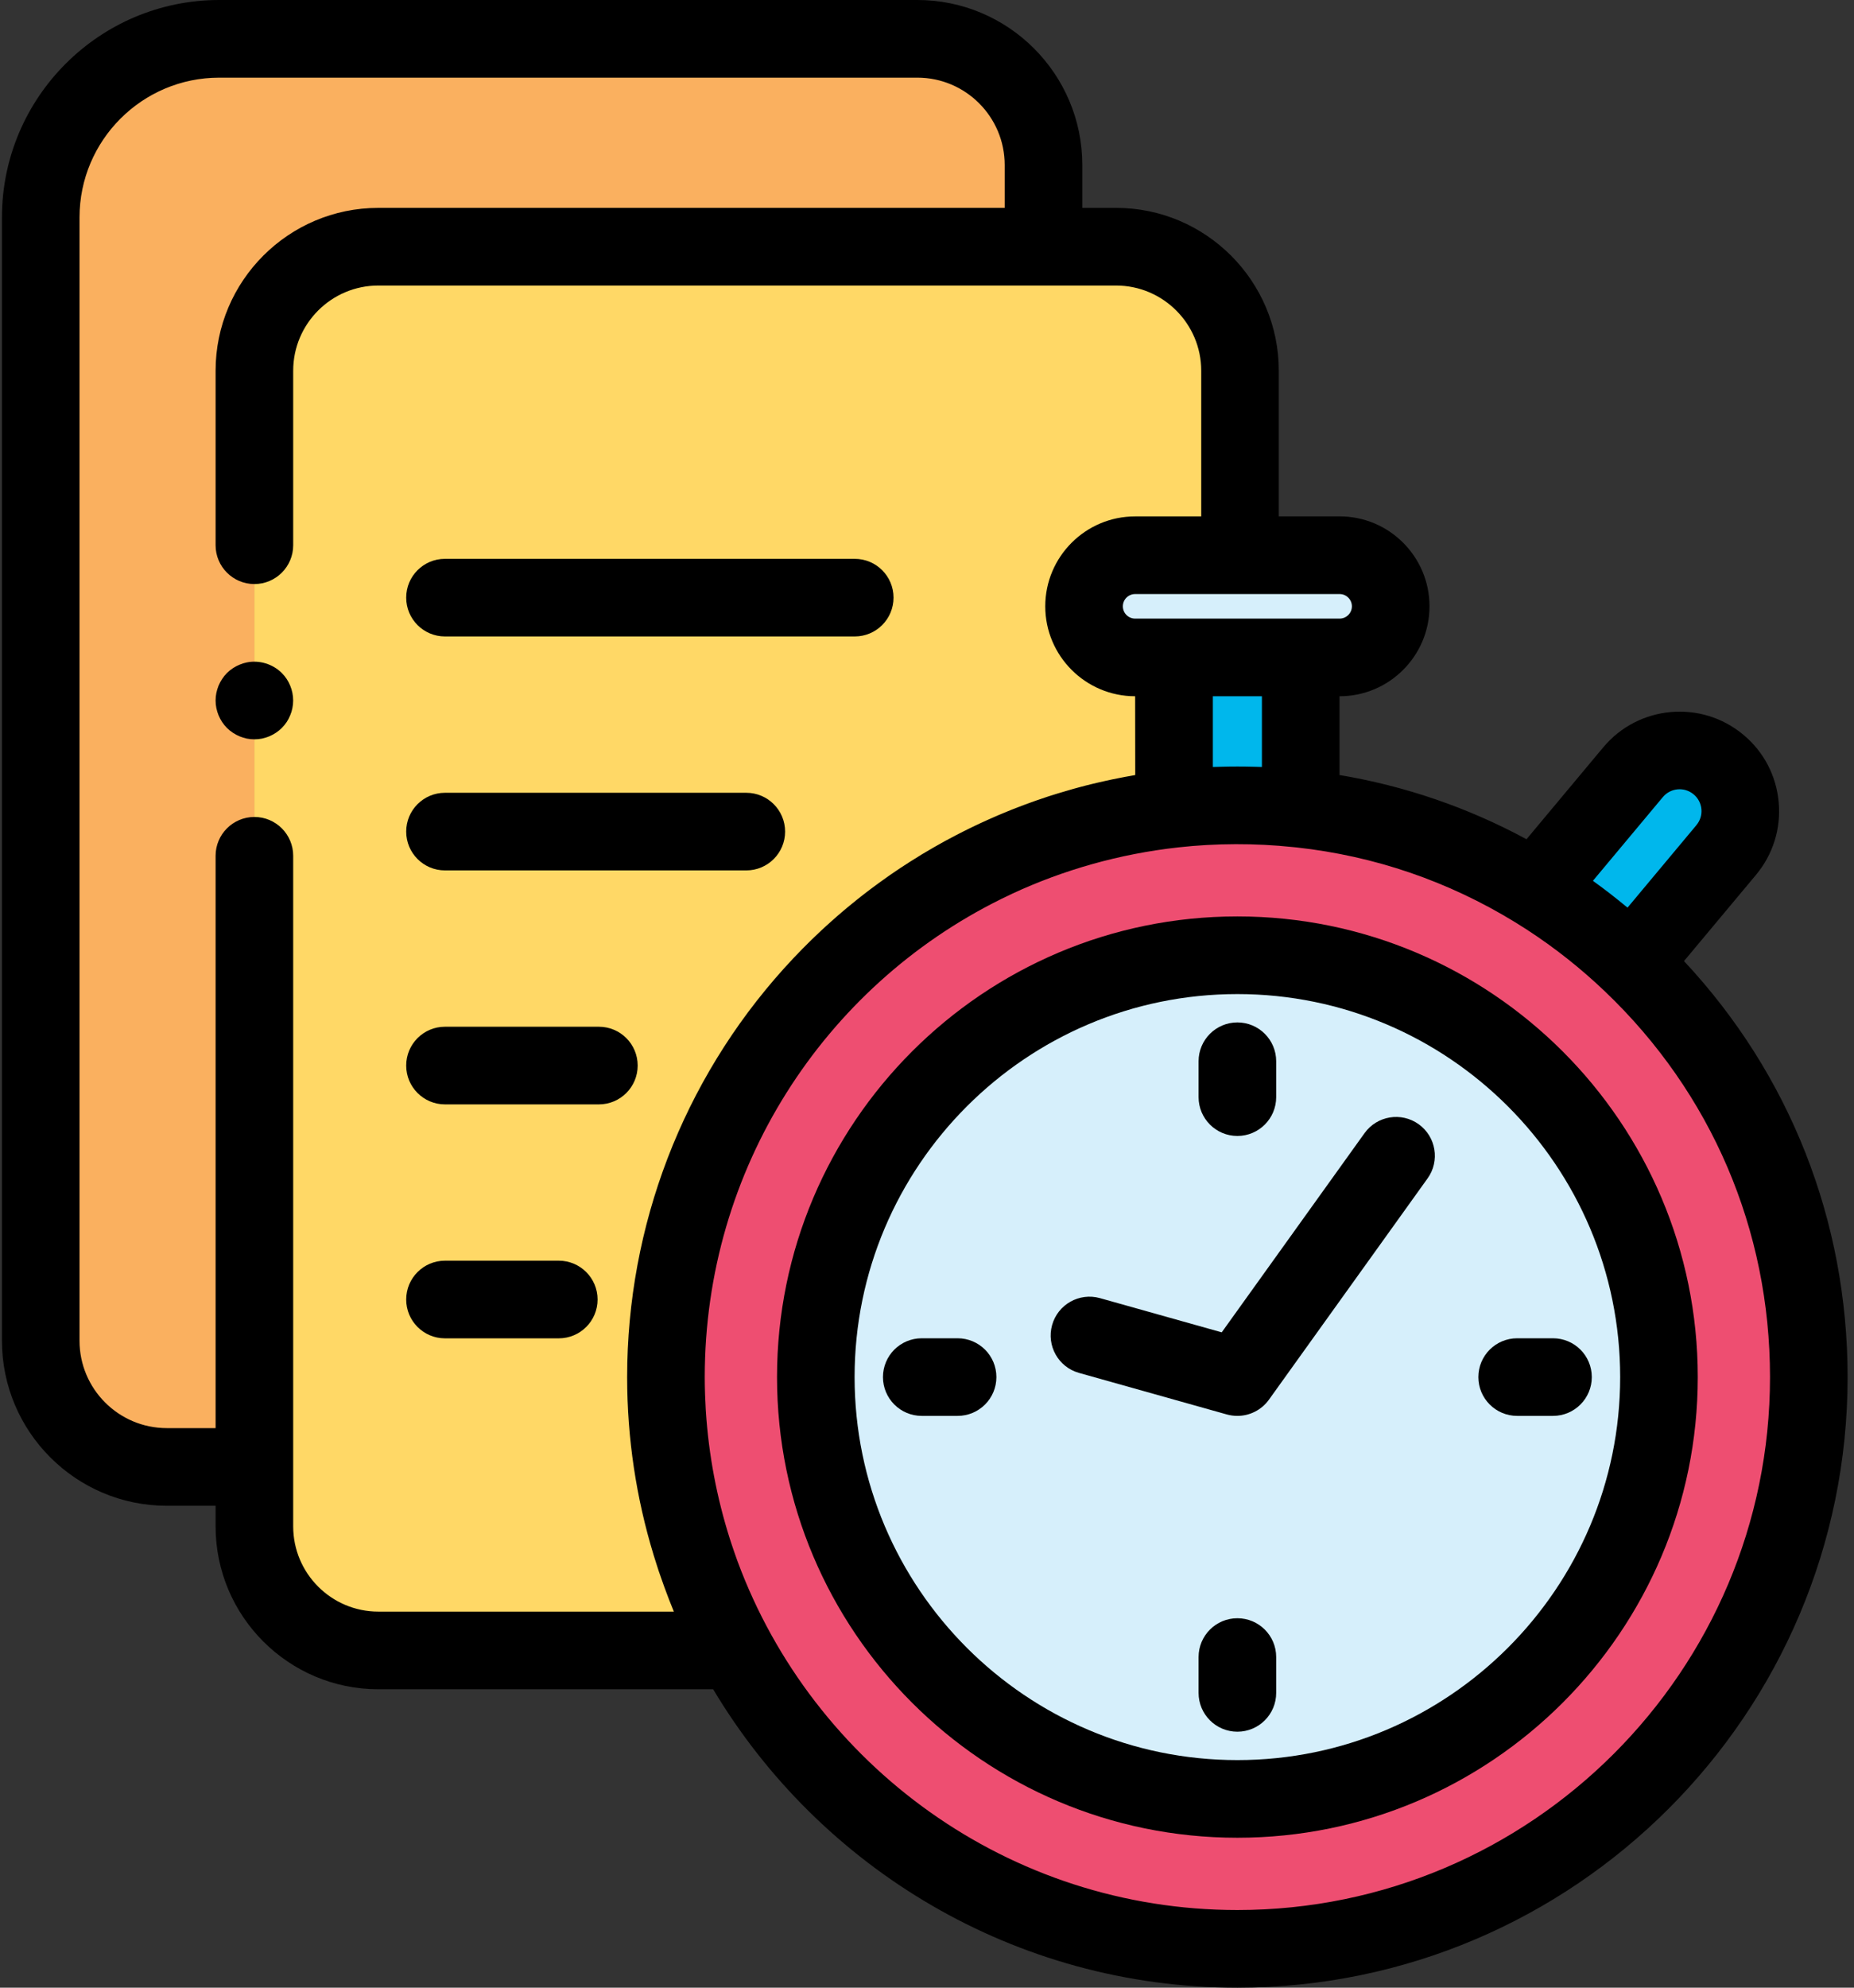
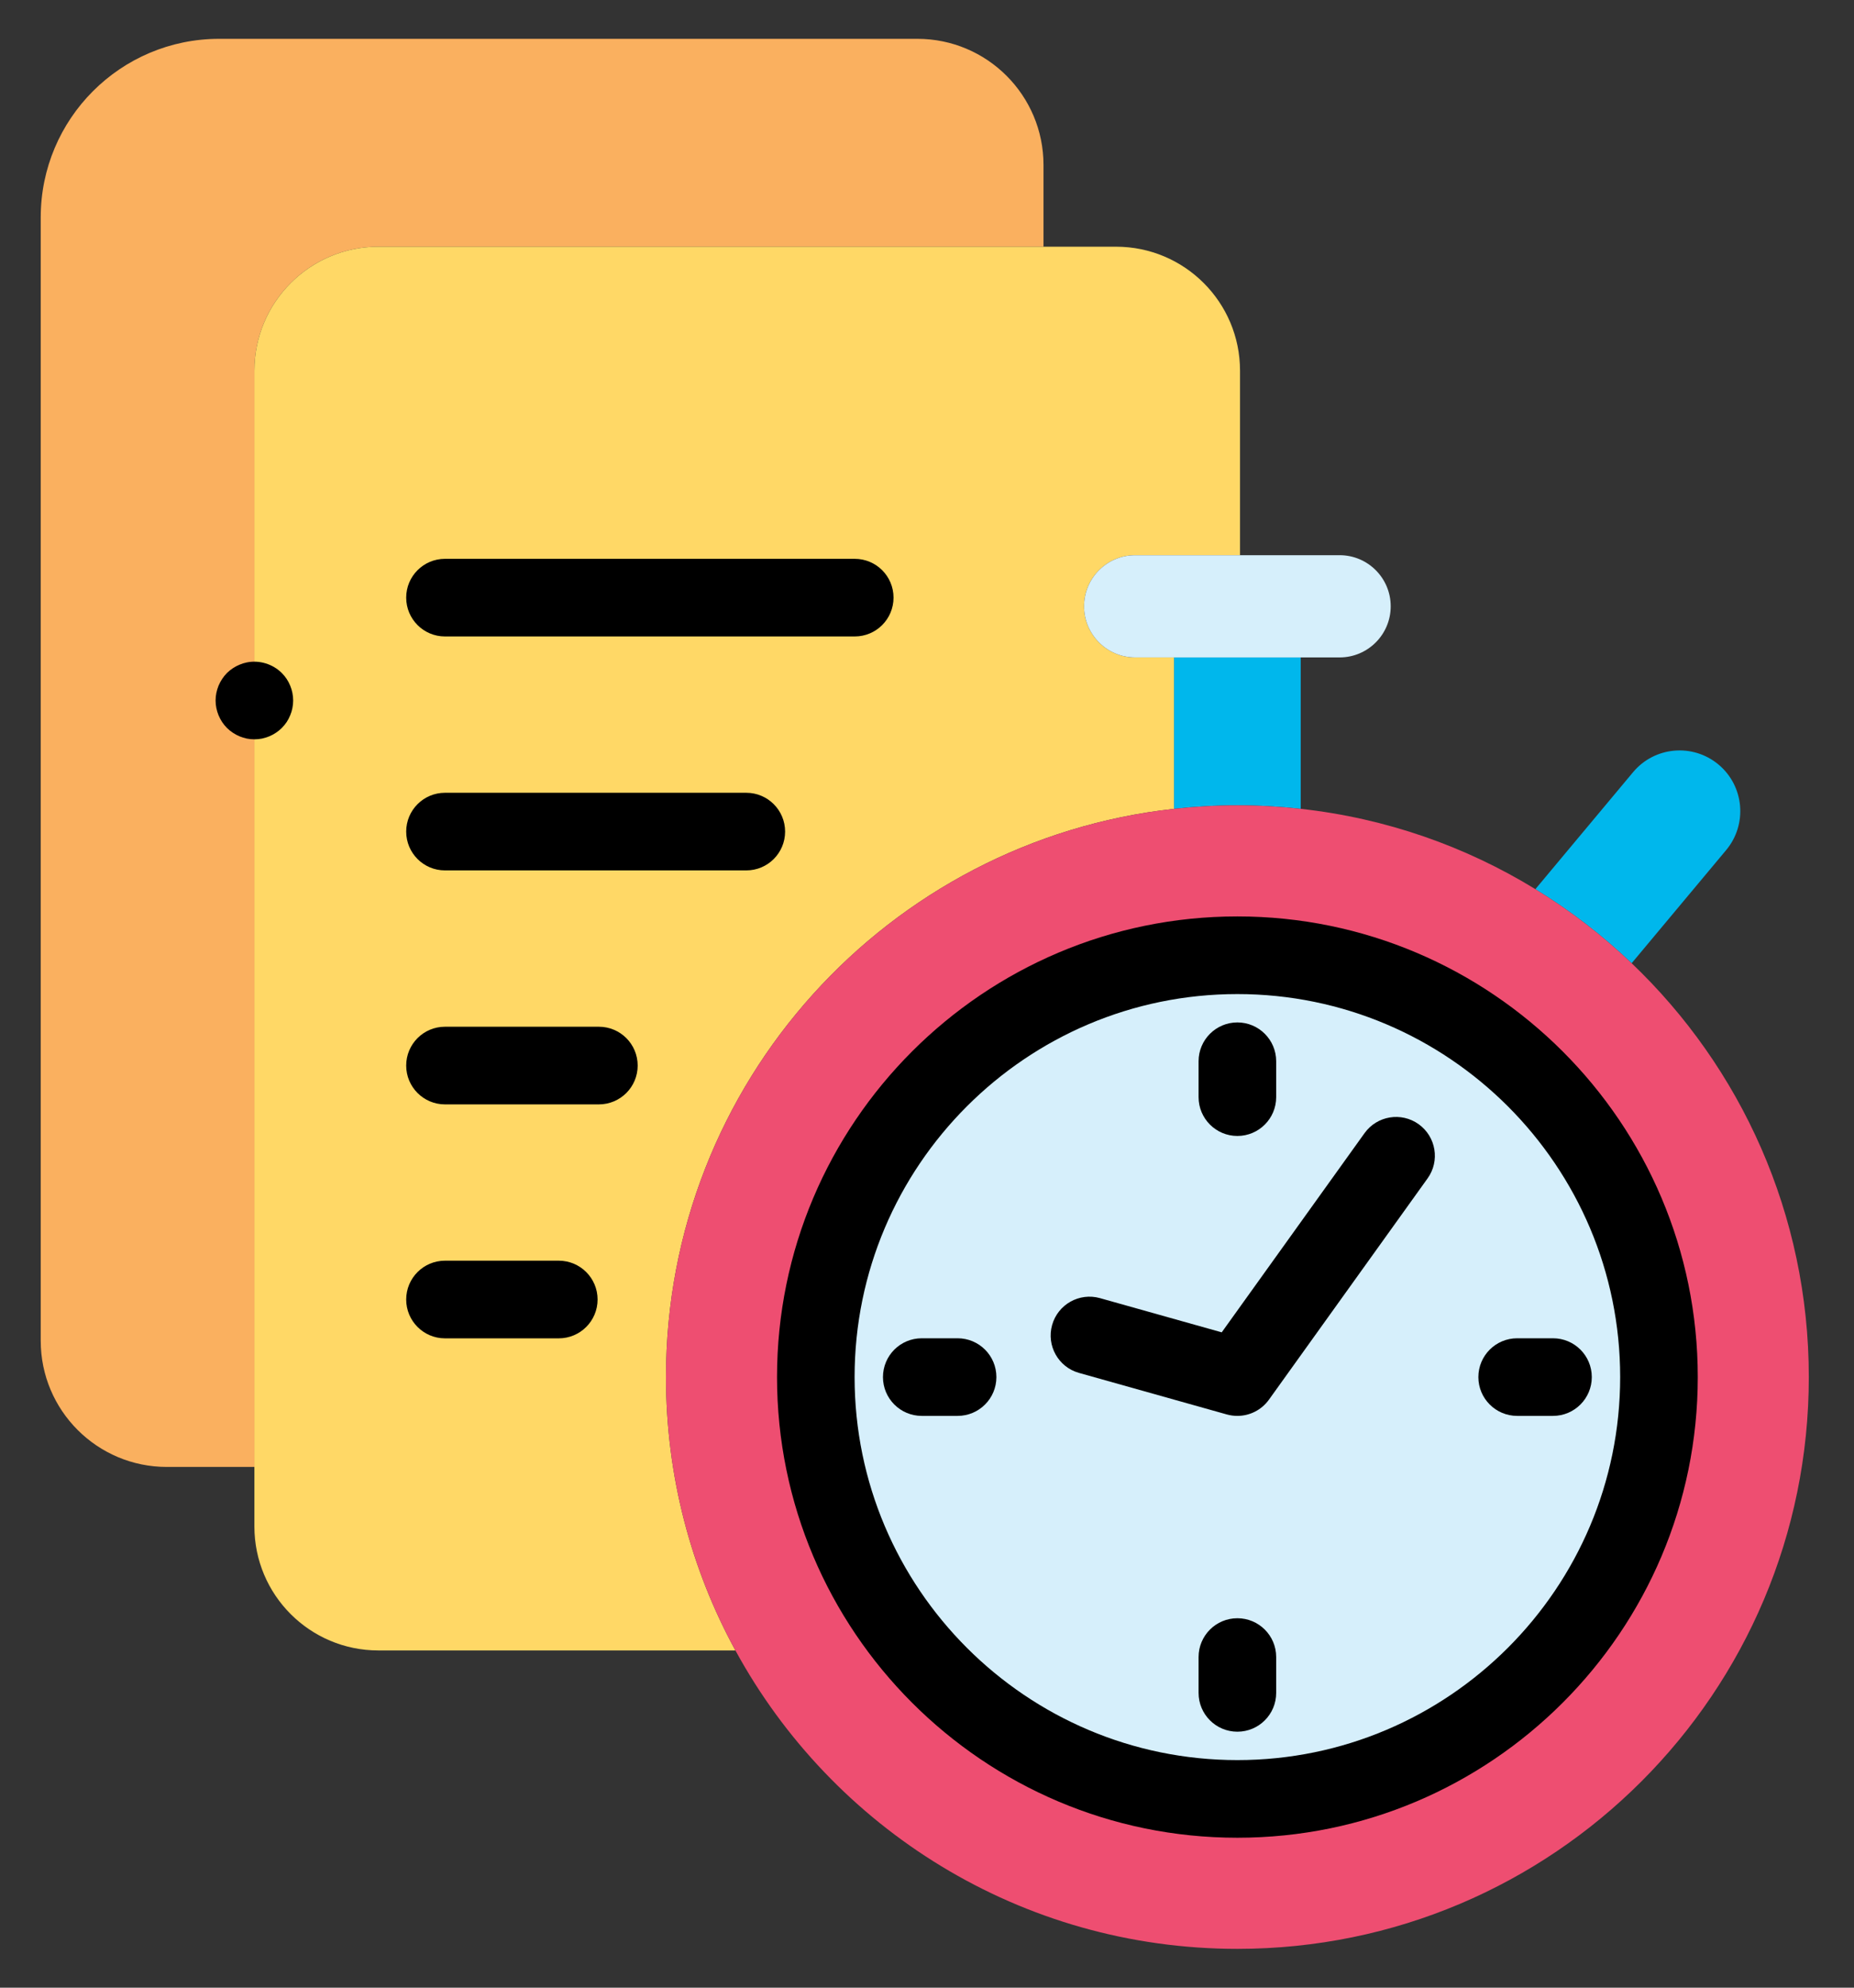
<svg xmlns="http://www.w3.org/2000/svg" width="56px" height="60px" viewBox="0 0 56 60" version="1.1">
  <rect x="0" y="0" width="56" height="60" fill="#333333" stroke="none" />
  <title>deadline (1)</title>
  <desc>Created with Sketch.</desc>
  <g id="Page-1" stroke="none" stroke-width="1" fill="none" fill-rule="evenodd">
    <g id="1_home" transform="translate(-969, -1391)" fill-rule="nonzero">
      <g id="deadline-(1)" transform="translate(969, 1391)">
        <path d="M11.428,7.447 L31.519,7.447 L31.519,4.981 C31.519,2.878 29.813,1.172 27.709,1.172 L6.621,1.172 C3.644,1.172 1.23,3.585 1.23,6.562 L1.23,40.472 C1.23,42.576 2.936,44.281 5.04,44.281 L7.684,44.281 L7.684,11.191 C7.684,9.123 9.36,7.447 11.428,7.447 Z" id="Path" fill="#FAB05F" />
        <path d="M20.116,41.569 C20.116,32.683 26.83,25.367 35.462,24.415 L35.462,19.845 L34.287,19.845 C33.435,19.845 32.744,19.154 32.744,18.302 C32.744,17.45 33.435,16.759 34.287,16.759 L37.455,16.759 L37.455,11.191 C37.455,9.123 35.778,7.447 33.71,7.447 L11.428,7.447 C9.36,7.447 7.684,9.124 7.684,11.191 L7.684,46.076 C7.684,48.144 9.36,49.82 11.428,49.82 L22.213,49.82 C20.875,47.369 20.116,44.557 20.116,41.569 L20.116,41.569 Z" id="Path" fill="#FFD866" />
        <path d="M52.139,25.66 C52.788,24.883 52.684,23.727 51.908,23.079 C51.131,22.43 49.975,22.533 49.326,23.31 L46.376,26.84 C47.424,27.482 48.399,28.232 49.284,29.076 L52.139,25.66 Z" id="Path" fill="#00B7EC" />
        <path d="M35.462,19.845 L35.462,24.415 C36.09,24.346 36.728,24.309 37.375,24.309 C38.022,24.309 38.66,24.346 39.288,24.415 L39.288,19.845 L35.462,19.845 Z" id="Path" fill="#00B7EC" />
-         <path d="M32.744,18.302 C32.744,19.154 33.435,19.845 34.287,19.845 L40.463,19.845 C41.315,19.845 42.006,19.154 42.006,18.302 C42.006,17.45 41.315,16.759 40.463,16.759 L34.287,16.759 C33.435,16.759 32.744,17.45 32.744,18.302 L32.744,18.302 Z" id="Path" fill="#D6EFFB" />
+         <path d="M32.744,18.302 C32.744,19.154 33.435,19.845 34.287,19.845 L40.463,19.845 C41.315,19.845 42.006,19.154 42.006,18.302 C42.006,17.45 41.315,16.759 40.463,16.759 L34.287,16.759 C33.435,16.759 32.744,17.45 32.744,18.302 Z" id="Path" fill="#D6EFFB" />
        <path d="M49.284,29.076 C48.399,28.232 47.425,27.482 46.376,26.84 C44.269,25.549 41.864,24.699 39.288,24.415 C38.66,24.346 38.022,24.309 37.375,24.309 C36.728,24.309 36.09,24.346 35.462,24.415 C26.83,25.367 20.116,32.683 20.116,41.569 C20.116,44.557 20.875,47.368 22.213,49.82 C25.139,55.187 30.832,58.828 37.375,58.828 C46.908,58.828 54.635,51.101 54.635,41.569 C54.635,36.654 52.581,32.219 49.284,29.076 Z M37.375,54.302 C30.342,54.302 24.641,48.601 24.641,41.569 C24.641,34.536 30.342,28.835 37.375,28.835 C44.408,28.835 50.109,34.536 50.109,41.569 C50.109,48.601 44.408,54.302 37.375,54.302 L37.375,54.302 Z" id="Shape" fill="#EE4E71" />
        <path d="M50.109,41.569 C50.109,48.601 44.408,54.302 37.375,54.302 C30.342,54.302 24.641,48.601 24.641,41.569 C24.641,34.536 30.342,28.835 37.375,28.835 C44.408,28.835 50.109,34.536 50.109,41.569 Z" id="Path" fill="#D6EFFB" />
        <path d="M13.44,19.212 L25.817,19.212 C26.465,19.212 26.989,18.687 26.989,18.04 C26.989,17.393 26.465,16.869 25.817,16.869 L13.44,16.869 C12.793,16.869 12.269,17.393 12.269,18.04 C12.269,18.687 12.793,19.212 13.44,19.212 Z" id="Path" fill="#000000" />
        <path d="M13.44,26.274 L22.542,26.274 C23.189,26.274 23.714,25.75 23.714,25.102 C23.714,24.456 23.189,23.931 22.542,23.931 L13.44,23.931 C12.793,23.931 12.269,24.456 12.269,25.102 C12.269,25.75 12.793,26.274 13.44,26.274 Z" id="Path" fill="#000000" />
        <path d="M18.089,30.993 L13.44,30.993 C12.793,30.993 12.269,31.517 12.269,32.165 C12.269,32.812 12.793,33.337 13.44,33.337 L18.089,33.337 C18.736,33.337 19.261,32.812 19.261,32.165 C19.261,31.517 18.736,30.993 18.089,30.993 Z" id="Path" fill="#000000" />
        <path d="M16.878,38.055 L13.44,38.055 C12.793,38.055 12.269,38.58 12.269,39.227 C12.269,39.874 12.793,40.399 13.44,40.399 L16.878,40.399 C17.525,40.399 18.05,39.874 18.05,39.227 C18.05,38.58 17.525,38.055 16.878,38.055 Z" id="Path" fill="#000000" />
        <path d="M8.765,20.696 C8.736,20.626 8.701,20.558 8.659,20.495 C8.616,20.43 8.566,20.37 8.512,20.316 C8.24,20.044 7.836,19.919 7.455,19.996 C7.38,20.011 7.306,20.034 7.236,20.064 C7.164,20.093 7.097,20.129 7.034,20.171 C6.969,20.213 6.909,20.263 6.855,20.316 C6.801,20.37 6.752,20.43 6.71,20.495 C6.668,20.558 6.632,20.626 6.602,20.696 C6.573,20.768 6.551,20.842 6.535,20.916 C6.52,20.992 6.512,21.069 6.512,21.145 C6.512,21.221 6.52,21.299 6.535,21.374 C6.551,21.449 6.573,21.523 6.602,21.593 C6.632,21.664 6.668,21.732 6.71,21.796 C6.752,21.86 6.801,21.92 6.855,21.974 C6.909,22.028 6.969,22.077 7.034,22.119 C7.097,22.162 7.164,22.197 7.236,22.227 C7.306,22.256 7.38,22.279 7.455,22.295 C7.53,22.309 7.608,22.317 7.684,22.317 C7.76,22.317 7.837,22.309 7.913,22.295 C7.987,22.279 8.061,22.256 8.133,22.227 C8.203,22.197 8.271,22.162 8.334,22.119 C8.399,22.077 8.459,22.028 8.512,21.974 C8.566,21.92 8.616,21.86 8.659,21.796 C8.701,21.732 8.736,21.664 8.765,21.593 C8.795,21.523 8.818,21.449 8.832,21.374 C8.847,21.299 8.855,21.221 8.855,21.145 C8.855,21.069 8.847,20.992 8.832,20.916 C8.818,20.842 8.795,20.768 8.765,20.696 Z" id="Path" fill="#000000" />
-         <path d="M50.865,29.011 L53.038,26.411 C53.553,25.795 53.797,25.016 53.725,24.216 C53.654,23.416 53.275,22.693 52.659,22.18 C51.388,21.117 49.489,21.287 48.427,22.558 L46.108,25.333 C44.337,24.376 42.444,23.727 40.46,23.395 L40.46,21.017 L40.463,21.017 C41.96,21.017 43.178,19.799 43.178,18.302 C43.178,16.805 41.96,15.587 40.463,15.587 L38.626,15.587 L38.626,11.191 C38.626,8.481 36.421,6.275 33.71,6.275 L32.691,6.275 L32.691,4.981 C32.691,2.234 30.456,0 27.709,0 L6.621,0 C3.002,0 0.059,2.944 0.059,6.562 L0.059,40.472 C0.059,43.219 2.293,45.453 5.04,45.453 L6.512,45.453 L6.512,46.076 C6.512,48.787 8.717,50.992 11.428,50.992 L21.541,50.992 C24.76,56.382 30.653,60 37.375,60 C47.539,60 55.807,51.732 55.807,41.569 C55.807,36.846 54.059,32.428 50.865,29.011 L50.865,29.011 Z M50.226,24.061 C50.459,23.782 50.877,23.744 51.157,23.979 C51.292,24.091 51.375,24.25 51.391,24.425 C51.407,24.601 51.353,24.772 51.24,24.907 C51.24,24.907 51.24,24.908 51.24,24.908 L49.16,27.397 C49.138,27.379 49.116,27.362 49.094,27.345 C48.968,27.24 48.84,27.138 48.711,27.037 C48.683,27.015 48.655,26.992 48.626,26.97 C48.471,26.85 48.314,26.733 48.156,26.619 C48.142,26.609 48.128,26.598 48.114,26.588 L50.226,24.061 Z M38.116,23.152 C38.05,23.15 37.983,23.148 37.916,23.146 C37.901,23.146 37.885,23.145 37.869,23.145 C37.542,23.136 37.213,23.136 36.885,23.145 C36.864,23.145 36.843,23.146 36.822,23.147 C36.759,23.149 36.696,23.15 36.634,23.152 L36.634,21.017 L38.116,21.017 L38.116,23.152 Z M40.834,18.302 C40.834,18.507 40.667,18.673 40.463,18.673 L39.299,18.673 C39.295,18.673 39.292,18.673 39.288,18.673 L35.462,18.673 C35.458,18.673 35.454,18.673 35.451,18.673 L34.287,18.673 C34.082,18.673 33.916,18.507 33.916,18.302 C33.916,18.098 34.082,17.932 34.287,17.932 L40.463,17.932 C40.667,17.932 40.834,18.098 40.834,18.302 Z M20.354,48.648 L11.428,48.648 C10.009,48.648 8.856,47.494 8.856,46.076 L8.856,25.833 C8.856,25.186 8.331,24.661 7.684,24.661 C7.037,24.661 6.512,25.186 6.512,25.833 L6.512,43.109 L5.04,43.109 C3.585,43.109 2.402,41.927 2.402,40.472 L2.402,6.562 C2.402,4.236 4.295,2.344 6.621,2.344 L27.709,2.344 C29.164,2.344 30.347,3.527 30.347,4.981 L30.347,6.275 L11.428,6.275 C8.717,6.275 6.512,8.481 6.512,11.191 L6.512,16.458 C6.512,17.105 7.037,17.63 7.684,17.63 C8.331,17.63 8.856,17.105 8.856,16.458 L8.856,11.191 C8.856,9.773 10.009,8.619 11.428,8.619 L33.71,8.619 C35.129,8.619 36.283,9.773 36.283,11.191 L36.283,15.588 L34.287,15.588 C32.79,15.588 31.572,16.805 31.572,18.302 C31.572,19.799 32.79,21.017 34.287,21.017 L34.29,23.395 C34.254,23.402 34.218,23.409 34.183,23.415 C34.12,23.426 34.059,23.437 33.996,23.448 C33.927,23.461 33.857,23.475 33.788,23.489 C33.724,23.501 33.66,23.513 33.597,23.527 C33.529,23.541 33.462,23.556 33.395,23.571 C33.33,23.585 33.266,23.599 33.202,23.614 C33.136,23.629 33.07,23.645 33.004,23.661 C32.939,23.677 32.874,23.693 32.809,23.709 C32.746,23.725 32.682,23.743 32.619,23.759 C32.552,23.777 32.486,23.795 32.42,23.813 C32.36,23.83 32.301,23.847 32.242,23.865 C32.055,23.919 31.87,23.974 31.685,24.034 C31.68,24.036 31.674,24.038 31.669,24.039 C31.595,24.063 31.522,24.089 31.448,24.114 C31.396,24.131 31.343,24.149 31.291,24.167 C31.219,24.192 31.149,24.218 31.077,24.244 C31.023,24.264 30.969,24.283 30.916,24.303 C30.845,24.329 30.775,24.357 30.705,24.384 C30.651,24.405 30.597,24.426 30.543,24.447 C30.474,24.475 30.406,24.503 30.336,24.532 C30.282,24.554 30.228,24.576 30.174,24.599 C30.106,24.628 30.038,24.658 29.97,24.688 C29.916,24.711 29.863,24.735 29.81,24.759 C29.742,24.79 29.674,24.821 29.606,24.852 C29.554,24.876 29.501,24.901 29.449,24.926 C29.382,24.959 29.314,24.991 29.247,25.024 C29.195,25.05 29.144,25.075 29.092,25.101 C29.025,25.135 28.958,25.169 28.891,25.204 C28.84,25.23 28.79,25.257 28.739,25.284 C28.672,25.319 28.605,25.355 28.538,25.391 C28.49,25.418 28.441,25.445 28.393,25.472 C28.326,25.51 28.257,25.548 28.19,25.587 C28.145,25.613 28.1,25.639 28.055,25.666 C27.985,25.707 27.915,25.747 27.846,25.789 C27.812,25.81 27.778,25.831 27.745,25.852 C27.571,25.958 27.399,26.068 27.229,26.18 C27.216,26.188 27.203,26.196 27.19,26.205 C27.122,26.25 27.055,26.296 26.988,26.342 C26.945,26.372 26.902,26.401 26.859,26.43 C26.797,26.474 26.735,26.518 26.673,26.563 C26.626,26.596 26.578,26.629 26.532,26.664 C26.472,26.707 26.413,26.751 26.353,26.796 C26.306,26.831 26.258,26.867 26.21,26.903 C26.152,26.948 26.094,26.993 26.036,27.038 C25.988,27.075 25.941,27.113 25.893,27.151 C25.836,27.196 25.78,27.242 25.724,27.288 C25.676,27.327 25.628,27.366 25.581,27.405 C25.525,27.452 25.47,27.498 25.415,27.545 C25.368,27.585 25.321,27.626 25.274,27.667 C25.22,27.714 25.166,27.762 25.112,27.81 C25.065,27.851 25.019,27.893 24.973,27.935 C24.92,27.984 24.866,28.033 24.813,28.082 C24.768,28.125 24.722,28.168 24.677,28.211 C24.625,28.26 24.572,28.31 24.52,28.361 C24.476,28.404 24.432,28.448 24.387,28.492 C24.336,28.543 24.284,28.595 24.233,28.646 C24.19,28.69 24.148,28.734 24.105,28.779 C24.054,28.832 24.002,28.885 23.951,28.939 C23.914,28.978 23.879,29.018 23.843,29.057 C23.789,29.115 23.735,29.173 23.681,29.232 C20.626,32.621 18.943,37.002 18.943,41.569 C18.943,43.428 19.221,45.224 19.736,46.918 C19.739,46.929 19.743,46.941 19.746,46.952 C19.778,47.056 19.811,47.159 19.844,47.261 C19.861,47.315 19.879,47.368 19.896,47.422 C19.916,47.48 19.936,47.537 19.956,47.594 C19.99,47.694 20.025,47.793 20.061,47.892 C20.064,47.9 20.067,47.908 20.07,47.916 C20.159,48.162 20.254,48.406 20.354,48.648 L20.354,48.648 Z M37.375,57.656 C30.462,57.656 24.554,53.273 22.282,47.141 C22.275,47.12 22.267,47.099 22.259,47.078 C22.229,46.997 22.201,46.916 22.173,46.834 C22.146,46.756 22.12,46.679 22.094,46.601 C22.077,46.549 22.06,46.496 22.043,46.444 C21.649,45.203 21.406,43.913 21.321,42.607 C21.32,42.587 21.319,42.566 21.317,42.545 C21.309,42.403 21.302,42.26 21.297,42.117 C21.297,42.096 21.296,42.075 21.295,42.054 C21.29,41.893 21.287,41.731 21.287,41.569 C21.287,35.284 24.886,29.784 30.228,27.144 C30.233,27.141 30.237,27.139 30.241,27.137 C30.293,27.112 30.345,27.087 30.396,27.063 C30.455,27.035 30.512,27.006 30.571,26.979 C30.573,26.978 30.574,26.977 30.576,26.976 C32.124,26.258 33.81,25.776 35.592,25.579 C36.723,25.453 37.919,25.45 39.055,25.57 C39.09,25.573 39.125,25.576 39.16,25.58 C41.519,25.839 43.741,26.599 45.764,27.838 C45.886,27.913 46.007,27.99 46.127,28.067 C46.965,28.612 47.753,29.236 48.475,29.925 C51.692,32.99 53.463,37.125 53.463,41.569 C53.463,50.439 46.246,57.656 37.375,57.656 L37.375,57.656 Z" id="Shape" fill="#000000" />
        <path d="M37.375,27.663 C29.707,27.663 23.47,33.901 23.47,41.569 C23.47,49.236 29.707,55.474 37.375,55.474 C45.043,55.474 51.281,49.236 51.281,41.569 C51.281,33.901 45.043,27.663 37.375,27.663 L37.375,27.663 Z M37.375,53.13 C31,53.13 25.813,47.943 25.813,41.569 C25.813,35.193 31,30.007 37.375,30.007 C43.75,30.007 48.937,35.193 48.937,41.569 C48.937,47.943 43.75,53.13 37.375,53.13 L37.375,53.13 Z" id="Shape" fill="#000000" />
        <path d="M42.852,33.936 C42.326,33.559 41.594,33.679 41.216,34.205 L36.902,40.218 L33.224,39.185 C32.601,39.011 31.954,39.374 31.779,39.997 C31.604,40.62 31.967,41.267 32.59,41.442 L37.058,42.697 C37.163,42.726 37.27,42.74 37.375,42.74 C37.746,42.74 38.103,42.563 38.327,42.252 L43.12,35.571 C43.498,35.045 43.377,34.314 42.852,33.936 L42.852,33.936 Z" id="Path" fill="#000000" />
        <path d="M37.375,34.29 C38.022,34.29 38.547,33.765 38.547,33.118 L38.547,32.035 C38.547,31.388 38.022,30.863 37.375,30.863 C36.728,30.863 36.203,31.388 36.203,32.035 L36.203,33.118 C36.203,33.765 36.728,34.29 37.375,34.29 L37.375,34.29 Z" id="Path" fill="#000000" />
        <path d="M37.375,48.848 C36.728,48.848 36.203,49.372 36.203,50.019 L36.203,51.102 C36.203,51.749 36.728,52.273 37.375,52.273 C38.022,52.273 38.547,51.749 38.547,51.102 L38.547,50.019 C38.547,49.372 38.022,48.848 37.375,48.848 Z" id="Path" fill="#000000" />
        <path d="M46.908,40.397 L45.826,40.397 C45.179,40.397 44.654,40.921 44.654,41.569 C44.654,42.215 45.179,42.74 45.826,42.74 L46.908,42.74 C47.556,42.74 48.08,42.215 48.08,41.569 C48.08,40.921 47.556,40.397 46.908,40.397 L46.908,40.397 Z" id="Path" fill="#000000" />
        <path d="M28.924,40.397 L27.842,40.397 C27.194,40.397 26.67,40.921 26.67,41.569 C26.67,42.215 27.194,42.74 27.842,42.74 L28.924,42.74 C29.572,42.74 30.096,42.215 30.096,41.569 C30.096,40.921 29.572,40.397 28.924,40.397 Z" id="Path" fill="#000000" />
      </g>
    </g>
  </g>
</svg>